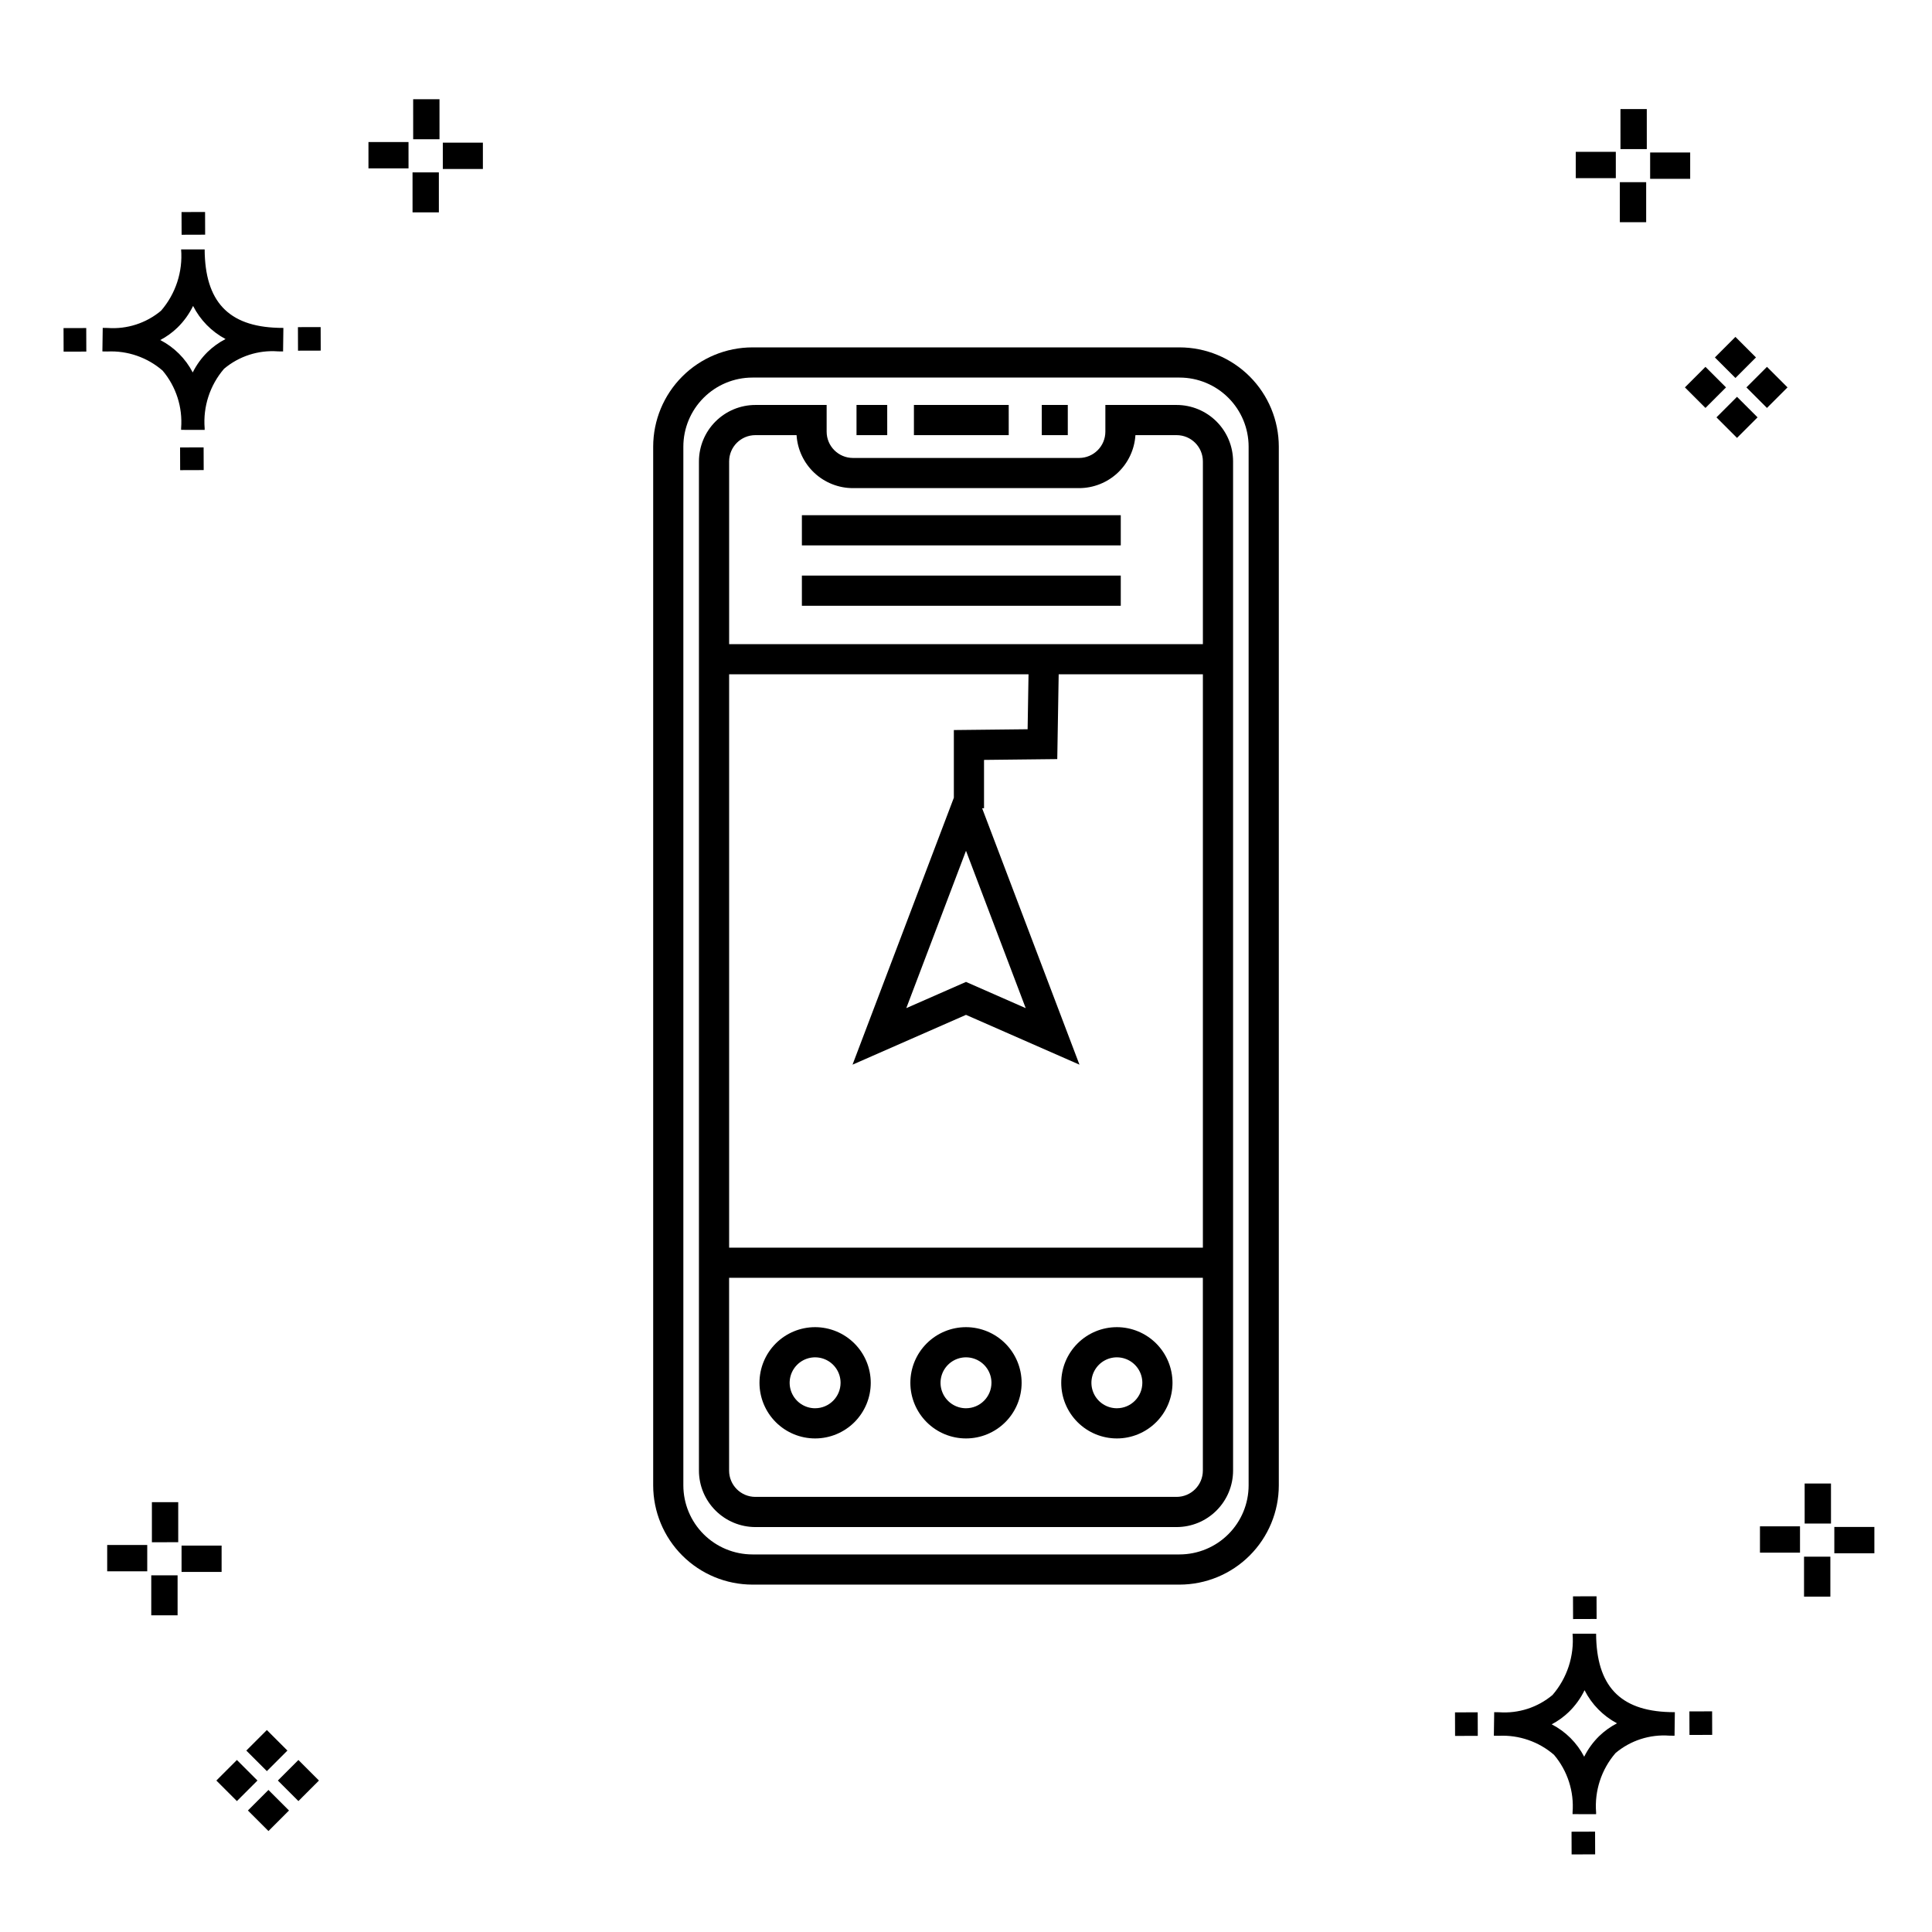
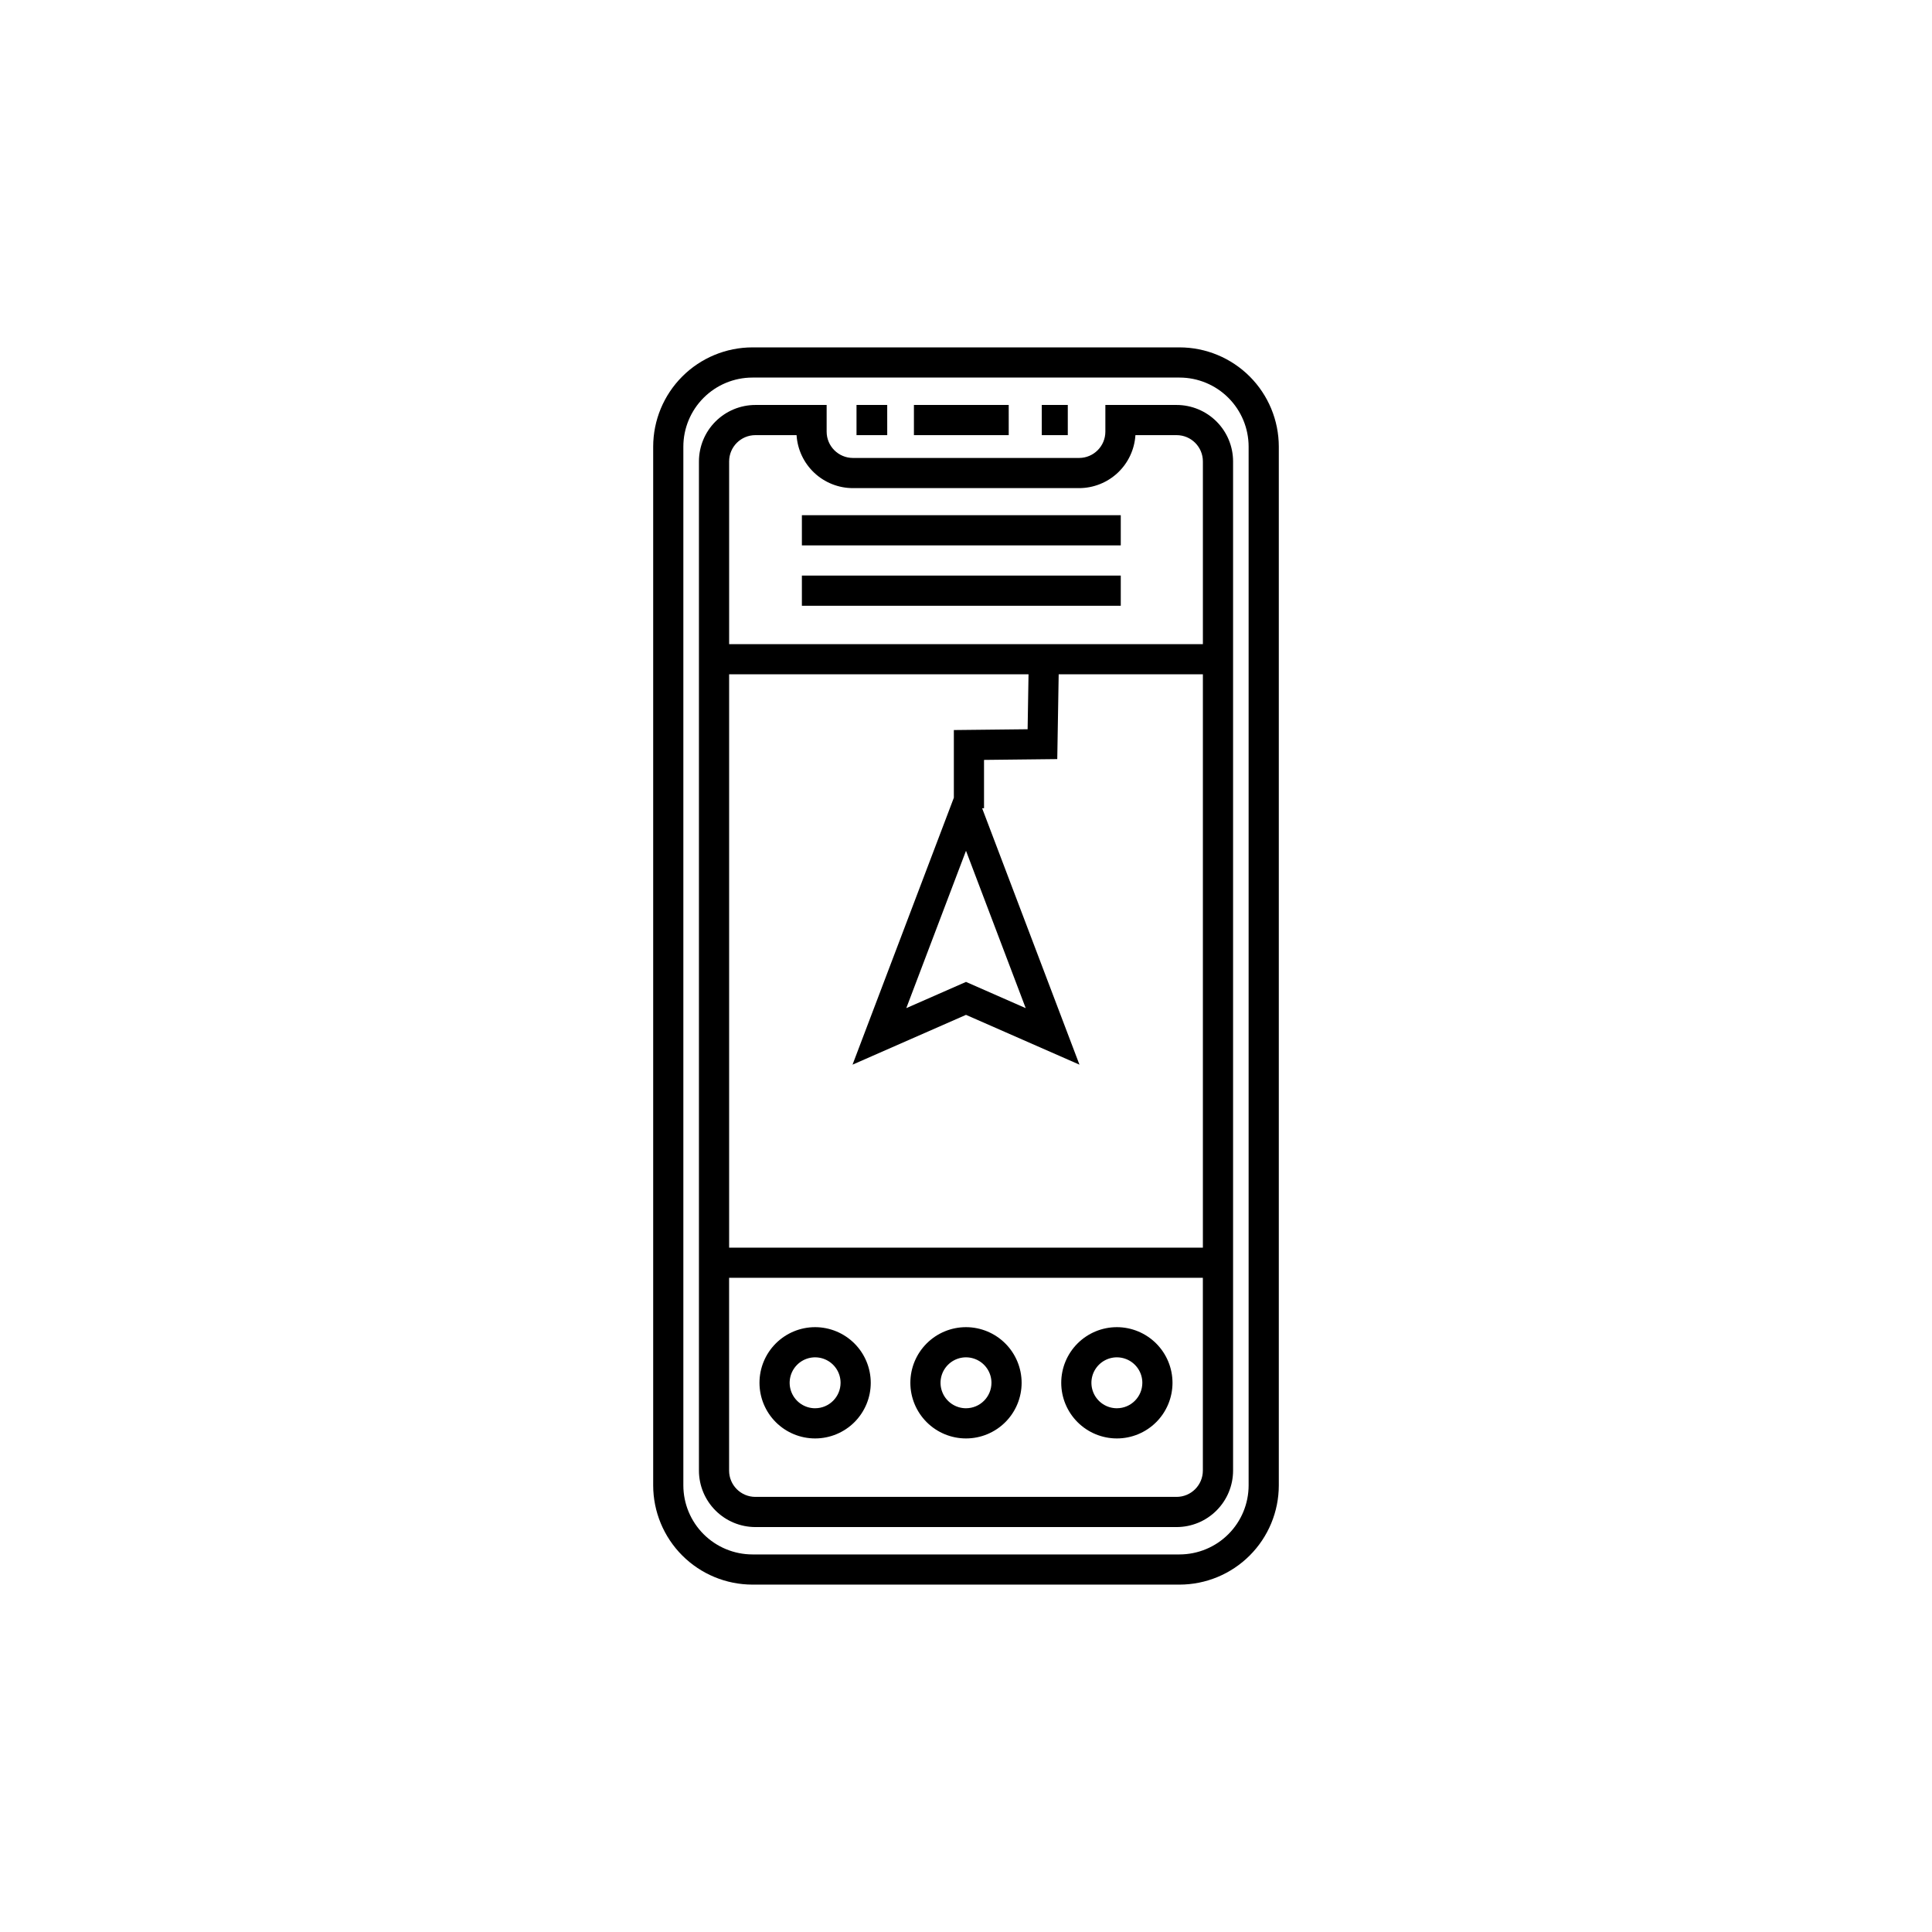
<svg xmlns="http://www.w3.org/2000/svg" fill="#000000" width="800px" height="800px" version="1.1" viewBox="144 144 512 512">
  <g>
-     <path d="m197.96 262.56 0.02 6.016-6.238 0.02-0.02-6.016zm19.738-31.68c0.434 0.023 0.93 0.008 1.402 0.02l-0.082 6.238c-0.449 0.008-0.93-0.004-1.387-0.02v-0.004c-5.172-0.379-10.285 1.277-14.254 4.617-3.746 4.352-5.598 10.023-5.141 15.75v0.449l-6.238-0.016v-0.445c0.434-5.535-1.328-11.02-4.914-15.262-4.047-3.504-9.285-5.316-14.633-5.055h-0.004c-0.434 0-0.867-0.008-1.312-0.02l0.09-6.238c0.441 0 0.879 0.008 1.309 0.02h-0.004c5.129 0.375 10.203-1.266 14.148-4.566 3.879-4.484 5.797-10.34 5.32-16.254l6.238 0.008c0.074 13.766 6.266 20.395 19.461 20.777zm-13.922 2.969h-0.004c-3.703-1.969-6.707-5.031-8.602-8.773-1.043 2.148-2.453 4.098-4.164 5.762-1.352 1.301-2.879 2.406-4.539 3.277 3.691 1.902 6.699 4.902 8.609 8.586 1.004-2.019 2.336-3.856 3.945-5.438 1.41-1.363 3.008-2.516 4.75-3.414zm-42.938-2.898 0.02 6.238 6.016-0.016-0.02-6.238zm68.137-0.273-6.019 0.016 0.02 6.238 6.019-0.016zm-30.609-24.484-0.02-6.016-6.238 0.02 0.02 6.016zm405.96 42.965 5.445 5.445-5.445 5.445-5.445-5.445zm7.941-7.941 5.445 5.445-5.445 5.445-5.445-5.445zm-16.301 0 5.445 5.445-5.445 5.445-5.445-5.445zm7.941-7.941 5.445 5.445-5.441 5.449-5.445-5.445zm-11.992-41.891h-10.613v-6.977h10.613zm-19.707-0.168h-10.613v-6.977h10.613zm8.043 11.668h-6.977v-10.602h6.977zm0.168-19.375h-6.977l-0.004-10.613h6.977zm-308.45 5.273h-10.617v-6.977h10.617zm-19.707-0.168h-10.617v-6.977h10.613zm8.043 11.664h-6.977l-0.004-10.598h6.977zm0.168-19.375h-6.977l-0.004-10.613h6.977zm300 448.52 0.02 6.016 6.238-0.02-0.02-6.016zm25.977-31.699c0.438 0.023 0.93 0.008 1.402 0.02l-0.082 6.238c-0.449 0.008-0.93-0.004-1.387-0.02-5.172-0.379-10.289 1.277-14.254 4.617-3.75 4.352-5.602 10.023-5.144 15.75v0.449l-6.238-0.016v-0.445c0.438-5.539-1.328-11.023-4.91-15.266-4.047-3.504-9.289-5.312-14.633-5.051h-0.004c-0.434 0-0.867-0.008-1.312-0.02l0.09-6.238c0.441 0 0.879 0.008 1.309 0.02h-0.004c5.129 0.371 10.203-1.266 14.145-4.566 3.879-4.484 5.797-10.34 5.32-16.254l6.238 0.008c0.074 13.762 6.266 20.395 19.461 20.773zm-13.922 2.969-0.004 0.004c-3.703-1.969-6.707-5.031-8.602-8.773-1.043 2.148-2.453 4.098-4.168 5.762-1.352 1.301-2.879 2.406-4.539 3.277 3.691 1.902 6.699 4.898 8.609 8.586 1.004-2.019 2.34-3.859 3.945-5.438 1.41-1.363 3.012-2.516 4.754-3.414zm-42.938-2.898 0.02 6.238 6.016-0.016-0.02-6.238zm68.137-0.273-6.019 0.016 0.02 6.238 6.019-0.016zm-30.609-24.48-0.02-6.016-6.238 0.02 0.02 6.016zm73.609-17.414-10.613 0.004v-6.977h10.613zm-19.707-0.164h-10.613v-6.977h10.613zm8.043 11.664h-6.977v-10.598h6.977zm0.168-19.375h-6.977l-0.004-10.613h6.977zm-414.09 70.602 5.445 5.445-5.445 5.445-5.445-5.445zm7.941-7.941 5.445 5.445-5.445 5.445-5.445-5.445zm-16.301 0 5.445 5.445-5.445 5.445-5.445-5.445zm7.941-7.941 5.445 5.445-5.445 5.445-5.445-5.445zm-11.996-41.895h-10.613v-6.973h10.613zm-19.707-0.164h-10.613v-6.977h10.613zm8.043 11.664h-6.977v-10.598h6.977zm0.168-19.375-6.977 0.004v-10.617h6.977z" />
    <path d="m455.82 251.32h-18.887v7.078c-0.004 3.844-3.117 6.957-6.961 6.965h-59.938c-3.844-0.008-6.961-3.121-6.965-6.965v-7.078h-18.887c-3.965 0.004-7.766 1.582-10.57 4.387-2.805 2.801-4.379 6.606-4.387 10.57v267.45c0.004 3.965 1.582 7.766 4.387 10.57 2.805 2.809 6.606 4.387 10.57 4.391h111.64c3.969-0.004 7.769-1.582 10.57-4.391 2.805-2.805 4.383-6.606 4.387-10.57v-267.45c-0.004-3.965-1.582-7.769-4.387-10.57-2.805-2.805-6.606-4.383-10.57-4.387zm-111.64 7.996h10.918c0.238 3.801 1.914 7.367 4.688 9.977 2.773 2.606 6.438 4.062 10.242 4.066h59.941c3.805-0.004 7.469-1.461 10.242-4.066 2.773-2.609 4.449-6.176 4.688-9.977h10.918c3.844 0.004 6.957 3.117 6.961 6.961v48.426h-125.55v-48.426c0.004-3.844 3.117-6.957 6.957-6.961zm55.82 110.15 15.824 41.703-15.824-6.953-15.824 6.949zm-3.219-31.996v17.934l-26.852 70.742 30.07-13.199 30.07 13.199-25.793-67.949h0.5v-12.816l19.41-0.215 0.375-22.469h38.215v151.94h-125.55v-151.94h79.344l-0.242 14.559zm59.035 203.22h-111.64c-3.844-0.004-6.957-3.121-6.957-6.965v-51.09h125.55v51.09c-0.004 3.844-3.117 6.961-6.961 6.965zm0.781-304.63h-113.2c-6.973 0.008-13.656 2.781-18.586 7.711-4.934 4.934-7.703 11.617-7.711 18.59v275.28c0.008 6.973 2.781 13.656 7.711 18.586 4.93 4.93 11.613 7.703 18.586 7.711h113.2c6.973-0.008 13.656-2.781 18.586-7.711 4.934-4.93 7.707-11.613 7.715-18.586v-275.28c-0.008-6.973-2.781-13.656-7.711-18.59-4.934-4.93-11.617-7.703-18.59-7.711zm18.301 301.58c-0.004 4.852-1.934 9.504-5.367 12.934-3.43 3.43-8.082 5.359-12.934 5.367h-113.2c-4.852-0.008-9.504-1.938-12.934-5.367-3.43-3.43-5.363-8.082-5.367-12.934v-275.28c0.004-4.852 1.938-9.504 5.367-12.934 3.43-3.434 8.082-5.363 12.934-5.367h113.2c4.852 0.004 9.504 1.934 12.934 5.367 3.434 3.43 5.363 8.082 5.367 12.934zm-47.922-278.33h-6.898v-7.996h6.898zm-15.652 0h-25.125v-7.996h25.121zm-32.199 0h-8.141v-7.996h8.137zm60.859 236.4c-3.91 0-7.66 1.555-10.426 4.32s-4.32 6.516-4.32 10.426c0 3.91 1.555 7.66 4.32 10.426 2.766 2.766 6.516 4.32 10.426 4.32s7.66-1.555 10.426-4.32c2.766-2.766 4.316-6.516 4.316-10.426-0.004-3.91-1.559-7.656-4.324-10.422-2.762-2.762-6.512-4.316-10.418-4.324zm0 21.492c-2.731 0-5.191-1.645-6.234-4.164-1.043-2.523-0.469-5.422 1.461-7.352 1.93-1.934 4.832-2.508 7.356-1.465 2.519 1.043 4.164 3.504 4.164 6.234-0.004 3.723-3.023 6.742-6.746 6.746zm-39.984-21.492c-3.91 0-7.664 1.555-10.426 4.32-2.766 2.766-4.32 6.516-4.32 10.426 0 3.91 1.555 7.66 4.32 10.426 2.762 2.766 6.516 4.32 10.426 4.32s7.66-1.555 10.426-4.32c2.766-2.766 4.316-6.516 4.316-10.426-0.004-3.91-1.559-7.656-4.324-10.422-2.762-2.762-6.512-4.316-10.418-4.324zm0 21.492c-2.731 0-5.191-1.645-6.234-4.164-1.047-2.523-0.469-5.422 1.461-7.352 1.93-1.934 4.832-2.508 7.356-1.465 2.519 1.043 4.164 3.504 4.164 6.234-0.004 3.723-3.023 6.742-6.746 6.746zm-39.984-21.492h-0.004c-3.91 0-7.66 1.555-10.426 4.32-2.762 2.766-4.316 6.516-4.316 10.426 0 3.91 1.555 7.66 4.316 10.426 2.766 2.766 6.516 4.32 10.426 4.32 3.914 0 7.664-1.555 10.43-4.32 2.762-2.766 4.316-6.516 4.316-10.426-0.004-3.91-1.559-7.656-4.324-10.422-2.762-2.762-6.512-4.316-10.422-4.324zm0 21.492h-0.004c-2.727 0-5.188-1.645-6.231-4.164-1.047-2.523-0.469-5.422 1.461-7.352 1.93-1.934 4.832-2.508 7.356-1.465 2.519 1.043 4.164 3.504 4.164 6.234-0.004 3.723-3.023 6.742-6.75 6.746zm81-212.67h-84.508v-7.996h84.508zm0-15.992-84.508-0.004v-7.996h84.508z" />
  </g>
</svg>